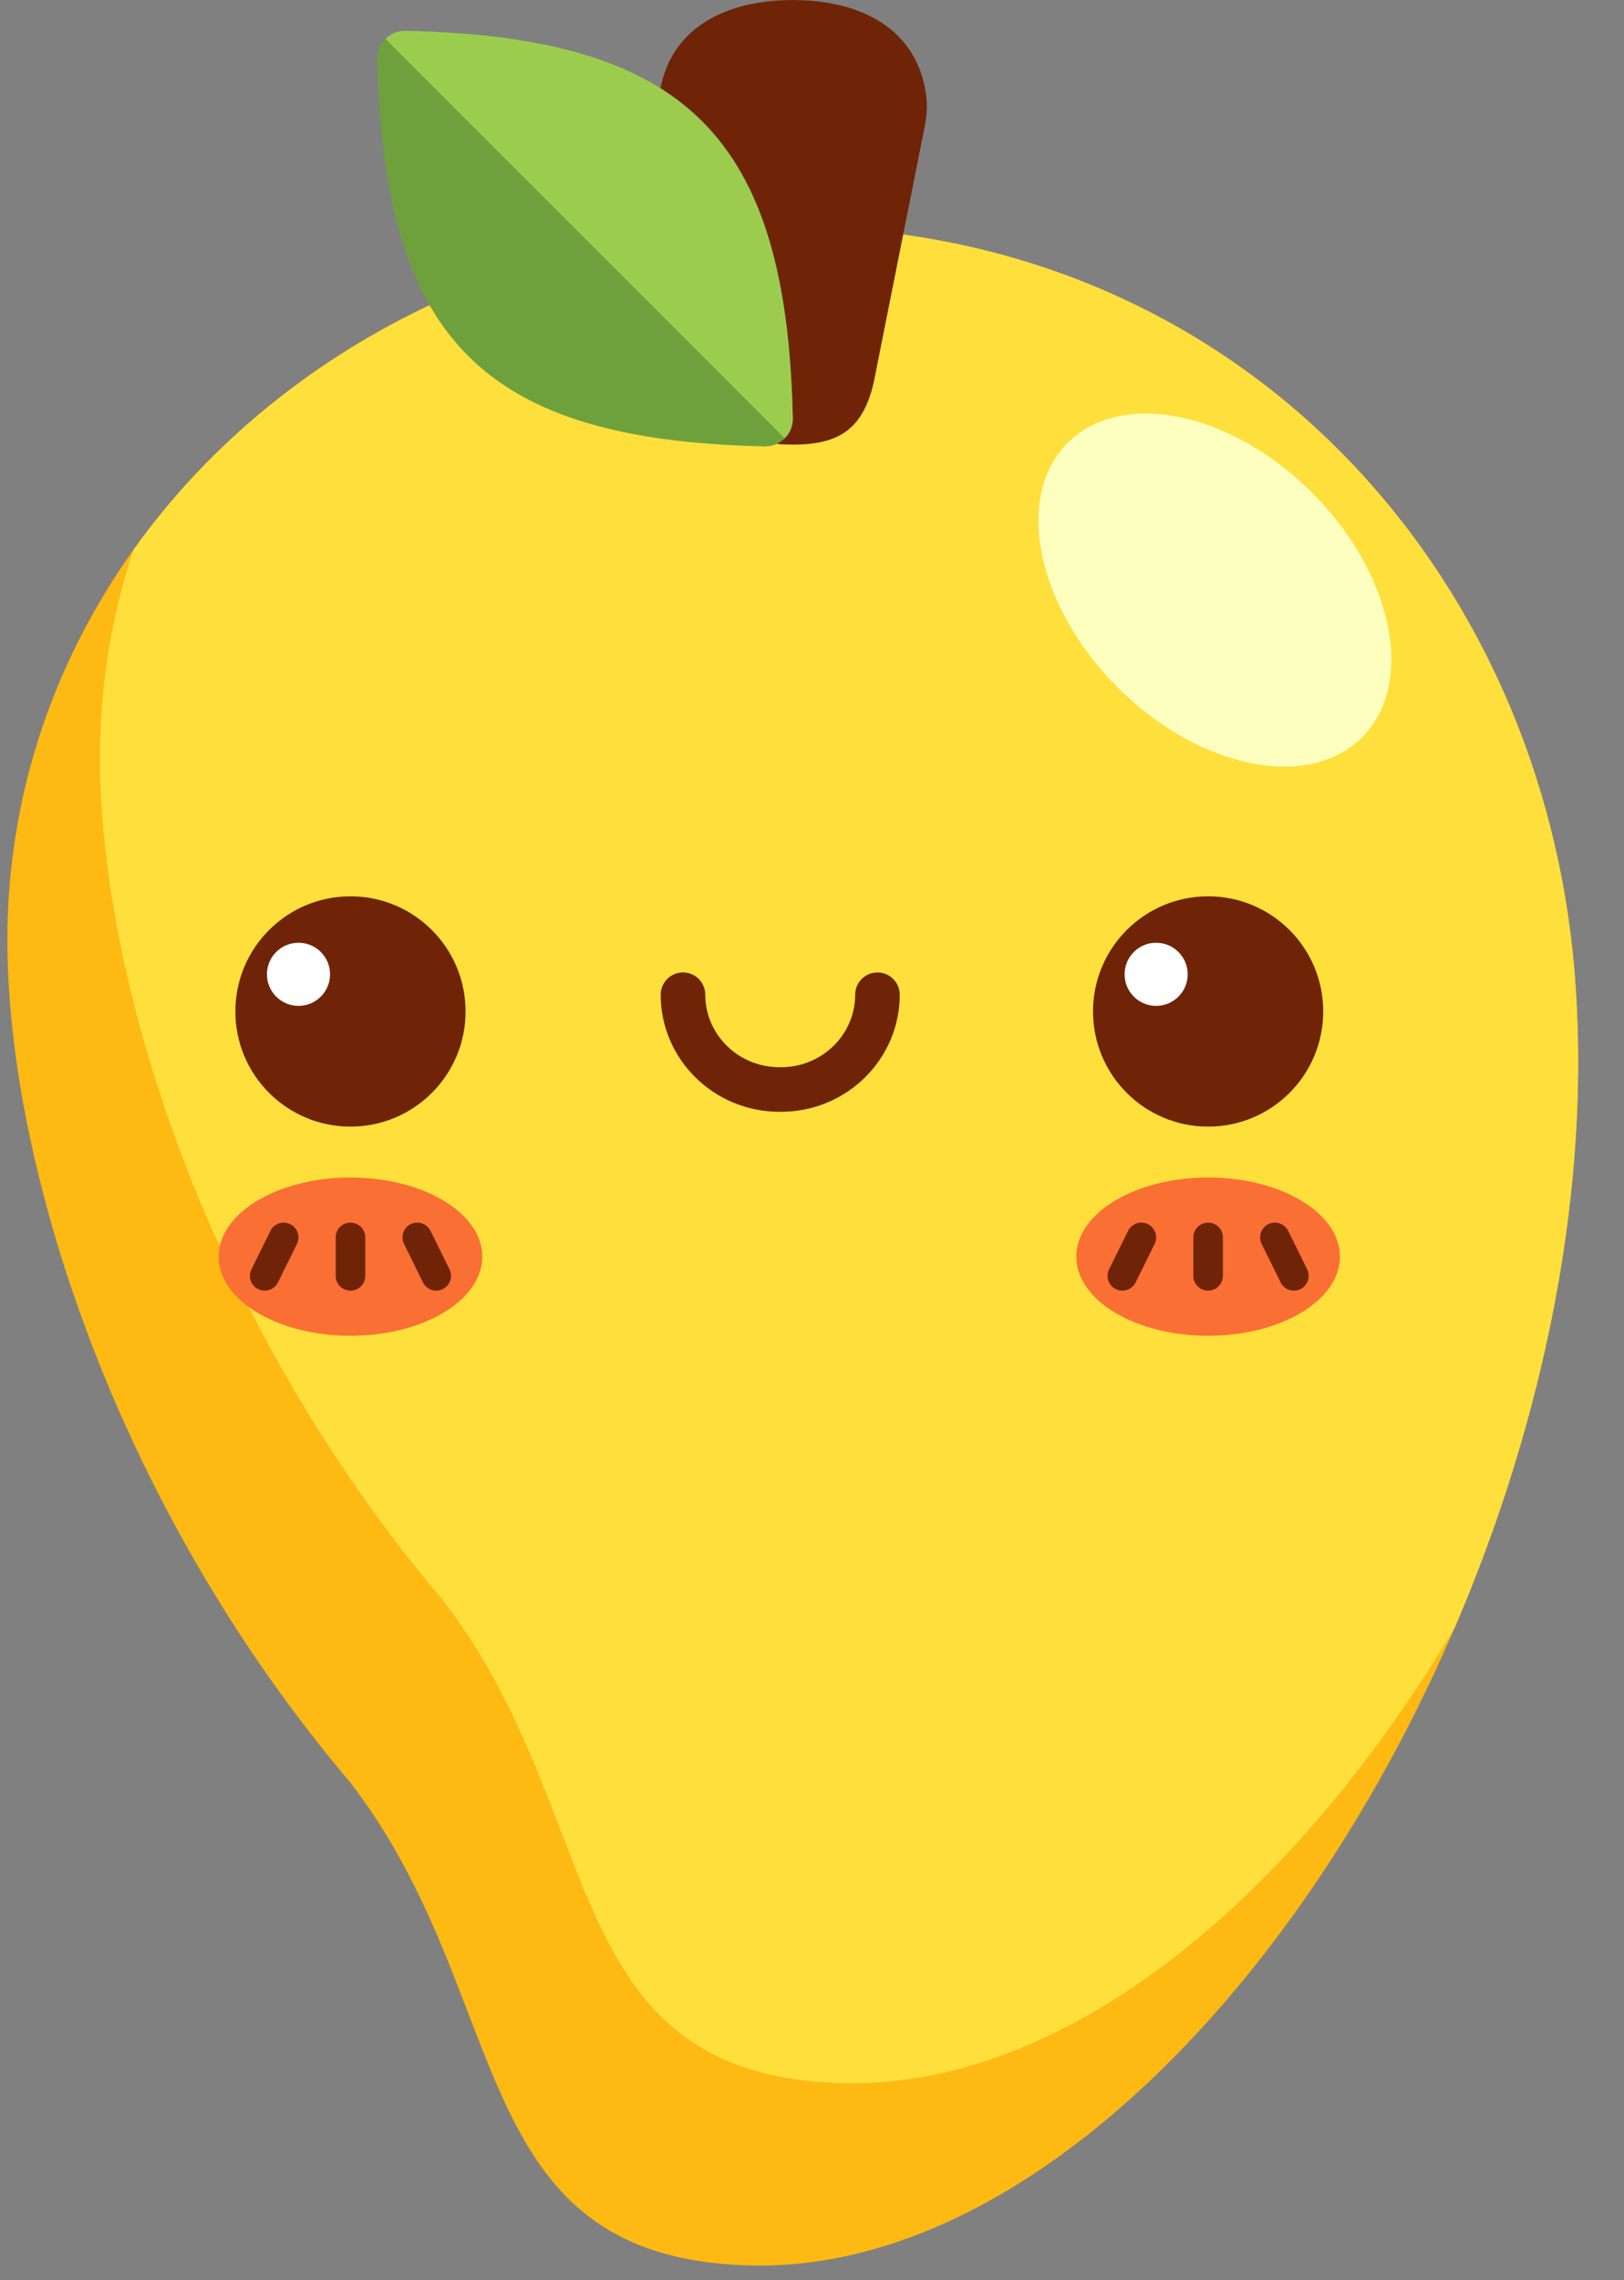
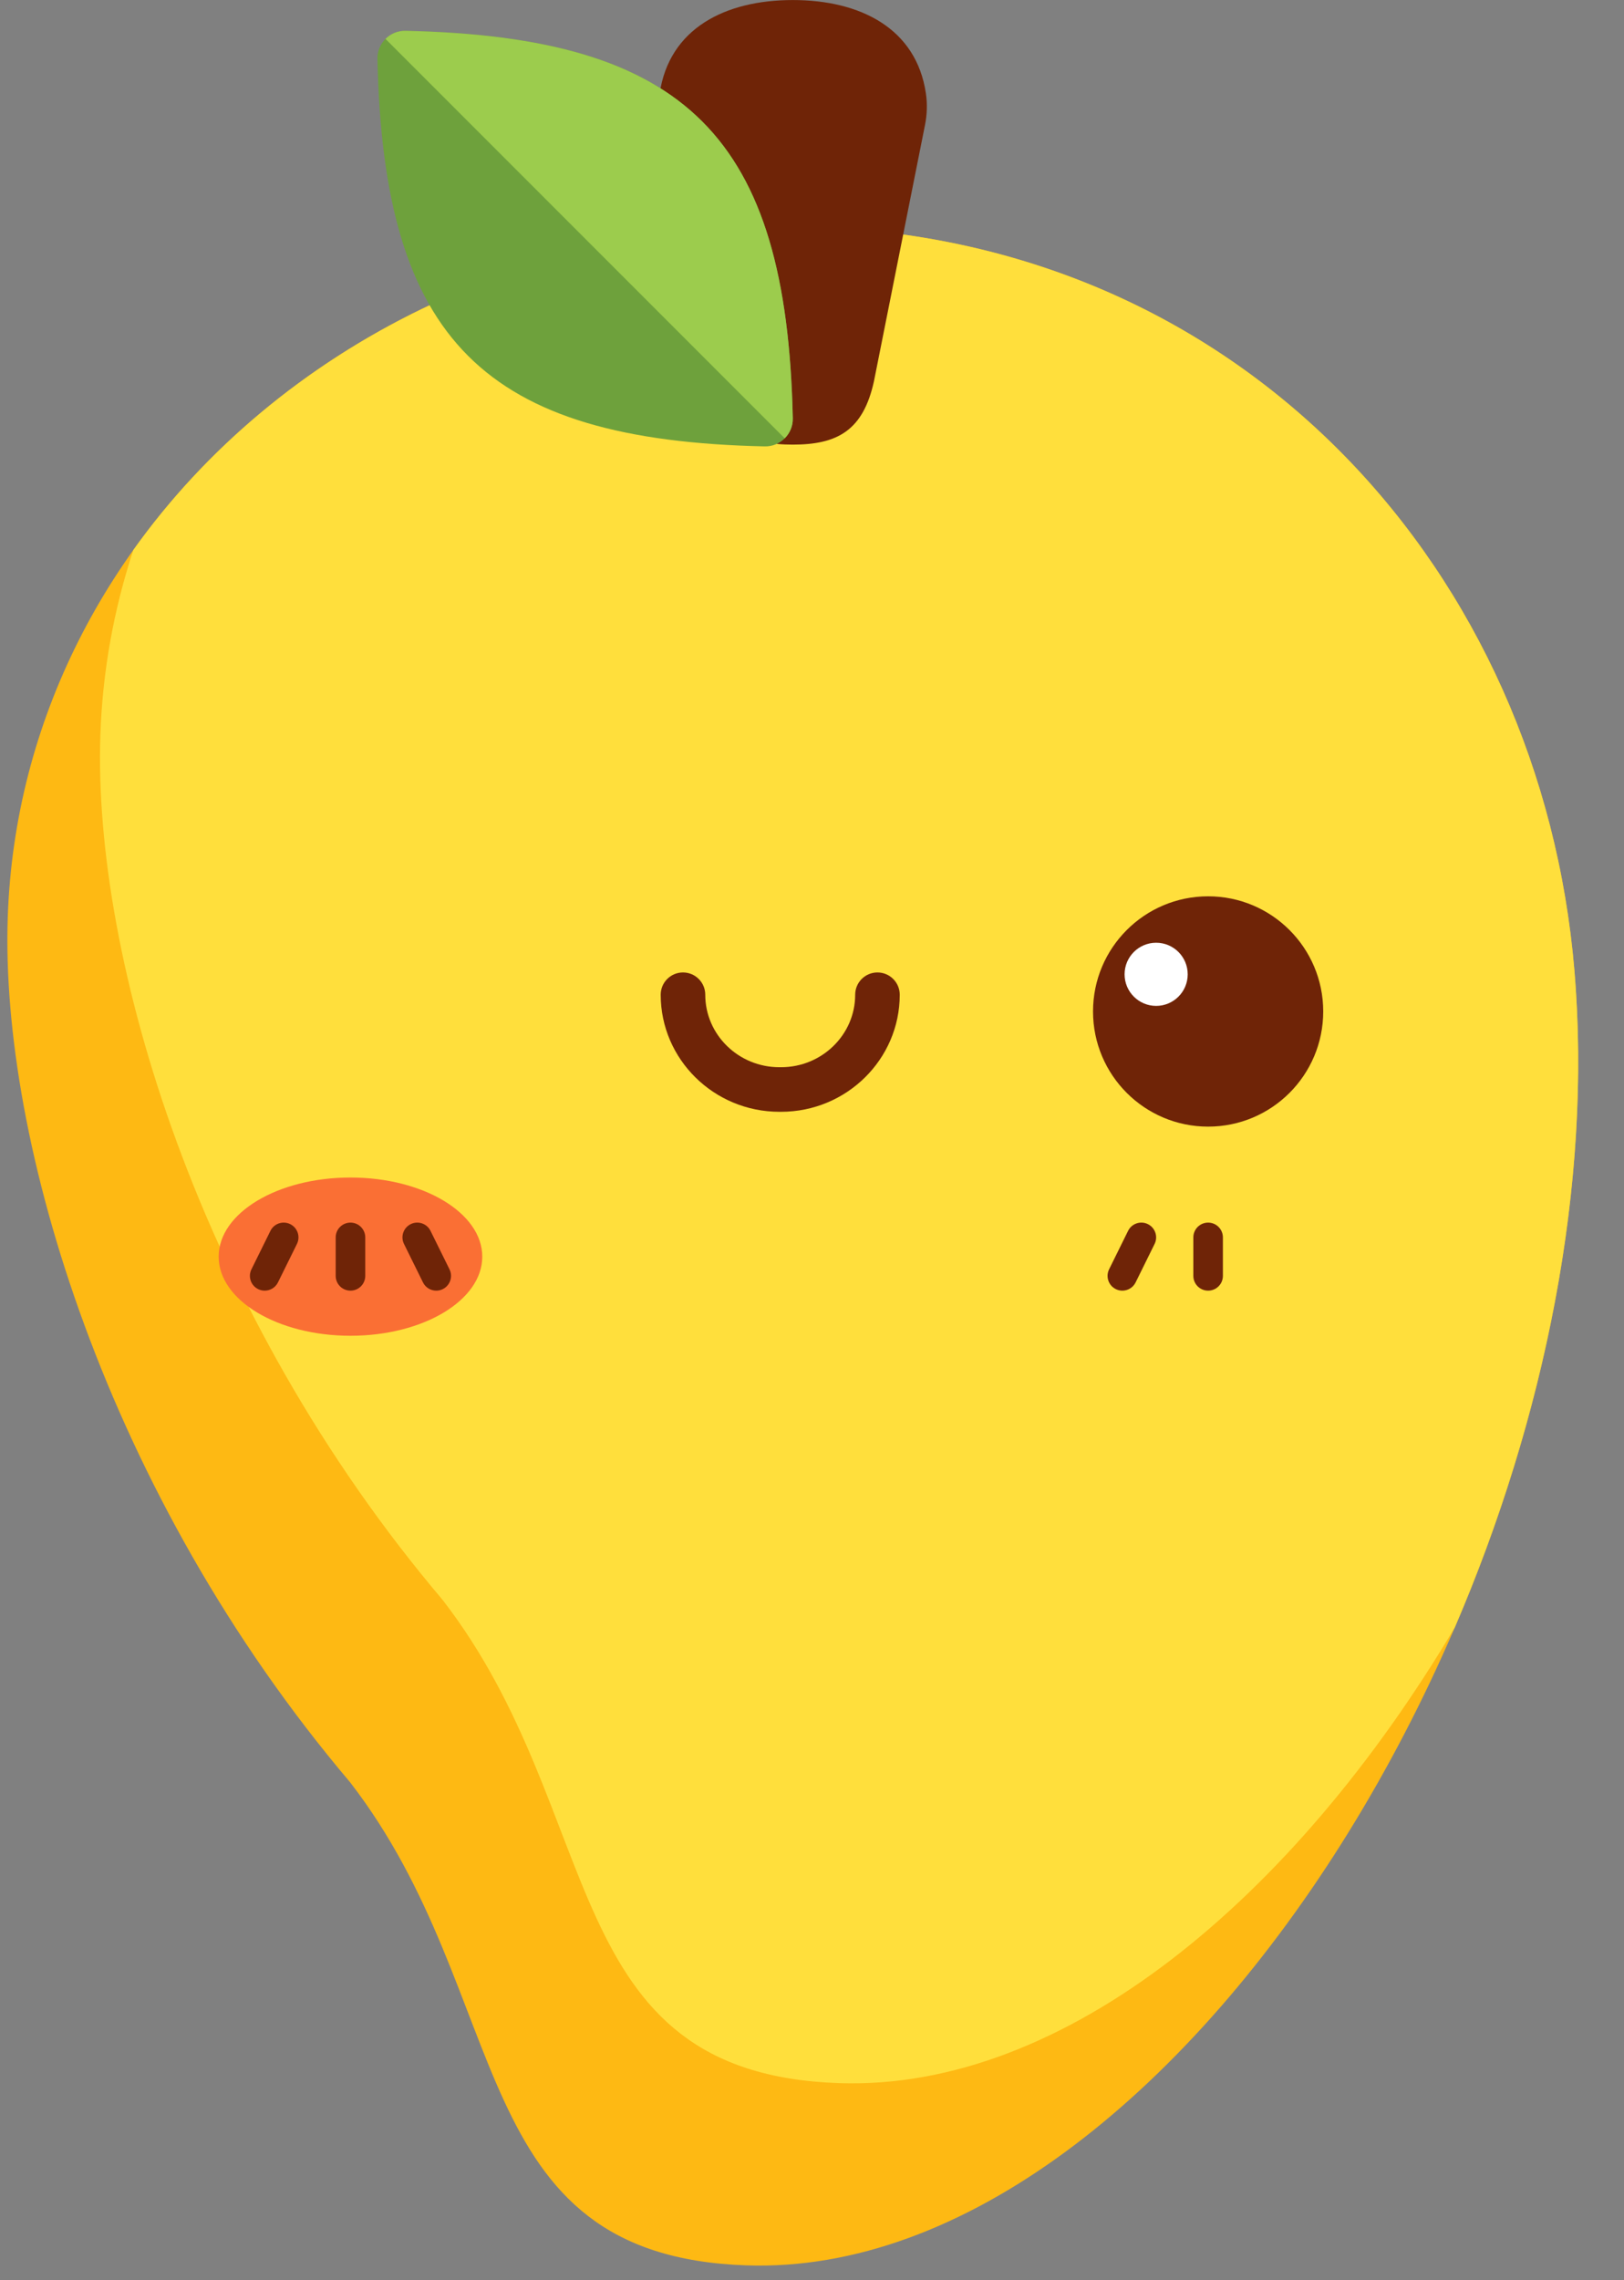
<svg xmlns="http://www.w3.org/2000/svg" height="492.1" preserveAspectRatio="xMidYMid meet" version="1.0" viewBox="84.8 11.5 350.7 492.1" width="350.7" zoomAndPan="magnify">
  <rect x="84.8" y="11.5" width="350.7" height="492.1" fill="#808080" stroke="none" />
  <g>
    <g id="change1_1">
      <path d="M424.786,220.904c10.712,126.921-85.342,282.688-178.764,279.542 c-61.375-2.067-49.785-57.979-85.657-104.317c-52.61-62.082-75.517-138.41-73.893-186.62 C89.35,124.064,167.417,57.347,260.84,60.493C354.264,63.64,417.589,135.616,424.786,220.904z" fill="#FEB913" />
    </g>
    <g id="change2_1">
      <path d="M180.366,356.795c35.872,46.338,24.281,102.249,85.657,104.317c48.784,1.643,98.289-40.052,132.931-98.343 c19.353-45.006,29.757-95.371,25.833-141.867c-7.197-85.288-70.522-157.264-163.945-160.412 c-61.356-2.066-116.089,26.003-147.249,69.721c-4.185,12.681-6.651,26.071-7.119,39.962 C104.849,218.385,127.755,294.712,180.366,356.795z" fill="#FFDF3C" />
    </g>
    <g id="change3_1">
-       <ellipse cx="347.151" cy="138.854" fill="#FDFFBE" rx="29.703" ry="44.954" transform="rotate(-45.001 347.151 138.86)" />
-     </g>
+       </g>
  </g>
  <g id="change4_7">
    <path d="M256.003,107.465c9.679,0,15.199-3.089,17.524-13.667l11.025-55.319 c0.448-2.247,0.529-4.558,0.193-6.824c-2.069-14.02-14.15-20.146-28.744-20.146s-26.675,6.127-28.746,20.146 c-0.335,2.267-0.254,4.577,0.194,6.824l11.026,55.319C240.803,104.376,246.324,107.465,256.003,107.465z" fill="#6F2407" />
  </g>
  <g>
    <g id="change5_1">
      <path d="M249.934,107.849c-60.663-1.32-82.307-22.964-83.628-83.627c-0.073-3.376,2.692-6.142,6.068-6.068 c60.664,1.32,82.307,22.964,83.628,83.628C256.075,105.157,253.309,107.923,249.934,107.849z" fill="#6EA13C" />
    </g>
    <g id="change6_1">
      <path d="M256.001,101.781c-1.321-60.664-22.964-82.308-83.628-83.628c-1.688-0.037-3.223,0.637-4.327,1.74 l86.214,86.215C255.365,105.004,256.038,103.469,256.001,101.781z" fill="#9CCC4D" />
    </g>
  </g>
  <g>
    <g>
      <g>
        <g id="change4_2">
-           <circle cx="160.483" cy="229.809" fill="#6F2407" r="24.855" />
-         </g>
+           </g>
        <g id="change7_1">
-           <circle cx="149.259" cy="221.79" fill="#FFF" r="6.815" />
-         </g>
+           </g>
      </g>
      <g>
        <g id="change4_5">
          <circle cx="345.692" cy="229.809" fill="#6F2407" r="24.855" />
        </g>
        <g id="change7_2">
          <circle cx="334.467" cy="221.79" fill="#FFF" r="6.815" />
        </g>
      </g>
      <g>
        <g id="change4_9">
          <path d="M253.471,251.463h-0.368c-14.13,0-25.625-11.333-25.625-25.263c0-2.657,2.154-4.811,4.811-4.811 c2.657,0,4.811,2.154,4.811,4.811c0,8.625,7.179,15.642,16.004,15.642h0.368c8.824,0,16.002-7.017,16.002-15.642 c0-2.657,2.153-4.811,4.811-4.811c2.656,0,4.813,2.154,4.813,4.811C279.096,240.13,267.602,251.463,253.471,251.463z" fill="#6F2407" />
        </g>
      </g>
    </g>
    <g>
      <g id="change8_2">
-         <ellipse cx="345.692" cy="282.726" fill="#FA6F34" rx="28.463" ry="17.077" />
-       </g>
+         </g>
      <g>
        <g id="change4_10">
          <path d="M345.692,290.068c1.764,0,3.192-1.43,3.192-3.192v-8.303c0-1.763-1.43-3.192-3.192-3.192 c-1.764,0-3.193,1.43-3.193,3.192v8.303C342.499,288.641,343.929,290.068,345.692,290.068z" fill="#6F2407" />
        </g>
        <g id="change4_8">
-           <path d="M364.216,290.07c0.476,0,0.957-0.106,1.412-0.331c1.581-0.78,2.23-2.695,1.449-4.277l-4.102-8.303 c-0.78-1.58-2.694-2.229-4.276-1.448c-1.581,0.781-2.23,2.695-1.449,4.275l4.101,8.305 C361.907,289.417,363.039,290.07,364.216,290.07z" fill="#6F2407" />
-         </g>
+           </g>
        <g id="change4_3">
          <path d="M327.169,290.07c1.177,0,2.309-0.653,2.865-1.779l4.1-8.305c0.781-1.58,0.133-3.494-1.449-4.275 c-1.581-0.781-3.495-0.132-4.276,1.448l-4.101,8.303c-0.78,1.582-0.133,3.497,1.449,4.277 C326.211,289.964,326.694,290.07,327.169,290.07z" fill="#6F2407" />
        </g>
      </g>
    </g>
    <g>
      <g id="change8_1">
        <ellipse cx="160.483" cy="282.726" fill="#FA6F34" rx="28.463" ry="17.077" />
      </g>
      <g>
        <g id="change4_1">
          <path d="M160.483,290.068c-1.764,0-3.193-1.43-3.193-3.192v-8.303c0-1.763,1.429-3.192,3.193-3.192 c1.764,0,3.193,1.43,3.193,3.192v8.303C163.676,288.641,162.247,290.068,160.483,290.068z" fill="#6F2407" />
        </g>
        <g id="change4_6">
          <path d="M141.959,290.07c-0.475,0-0.957-0.106-1.412-0.331c-1.582-0.78-2.23-2.695-1.449-4.277l4.1-8.303 c0.781-1.58,2.695-2.229,4.277-1.448c1.581,0.781,2.23,2.695,1.449,4.275l-4.1,8.305 C144.269,289.417,143.136,290.07,141.959,290.07z" fill="#6F2407" />
        </g>
        <g id="change4_4">
          <path d="M179.007,290.07c-1.177,0-2.309-0.653-2.865-1.779l-4.1-8.305c-0.782-1.58-0.132-3.494,1.449-4.275 c1.582-0.781,3.497-0.132,4.277,1.448l4.1,8.303c0.781,1.582,0.132,3.497-1.449,4.277 C179.964,289.964,179.482,290.07,179.007,290.07z" fill="#6F2407" />
        </g>
      </g>
    </g>
  </g>
</svg>